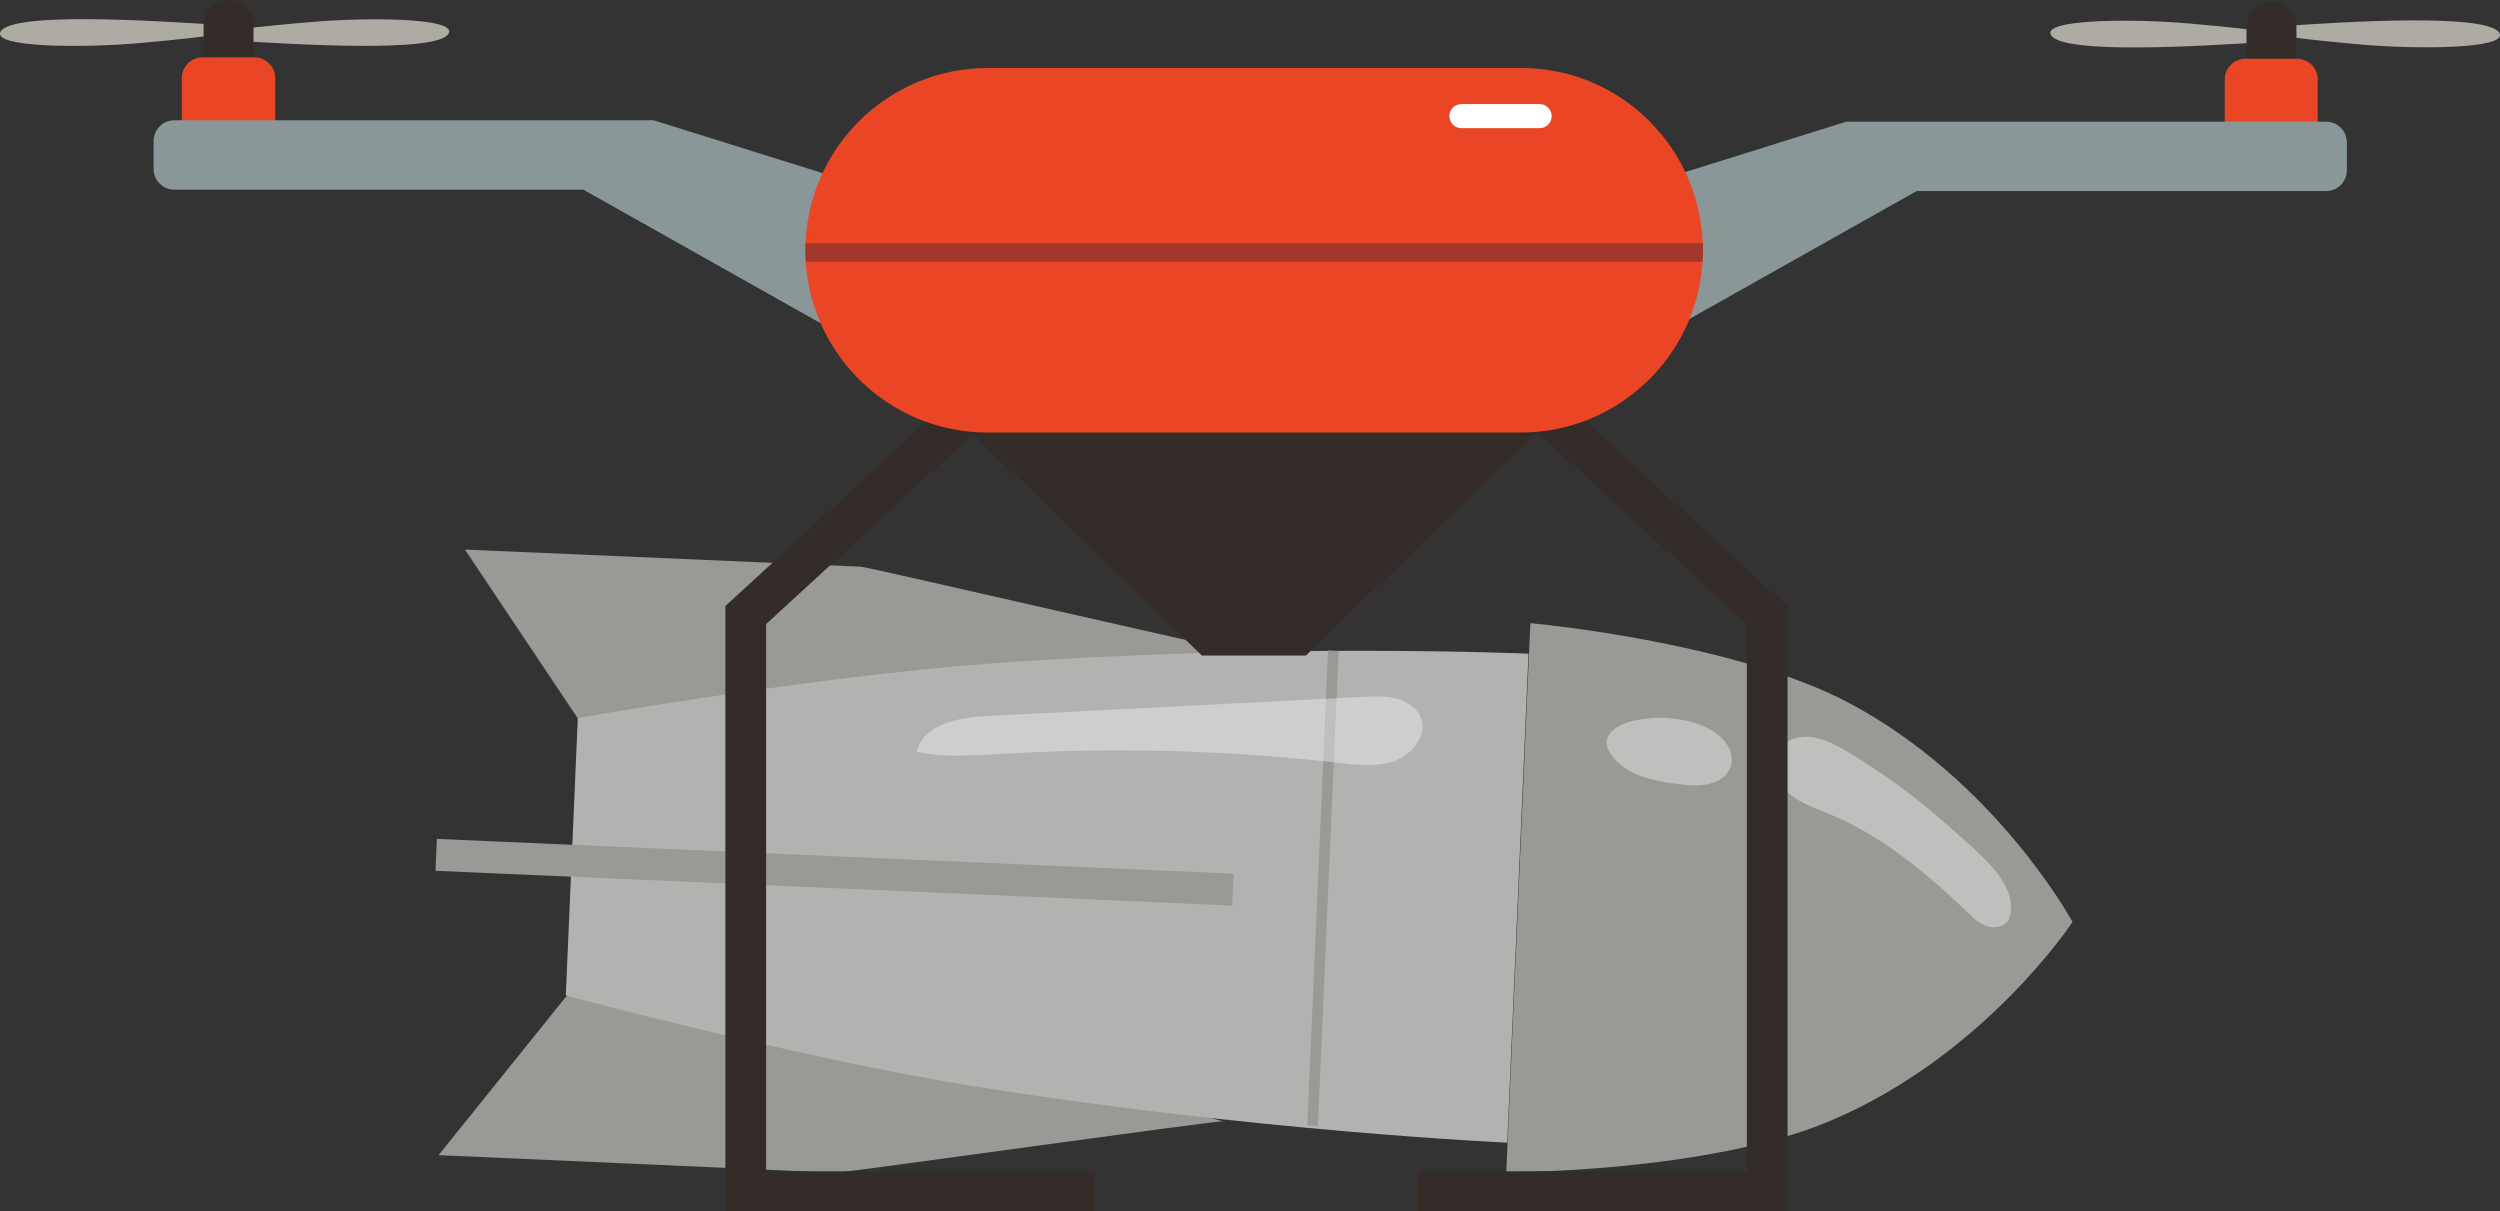
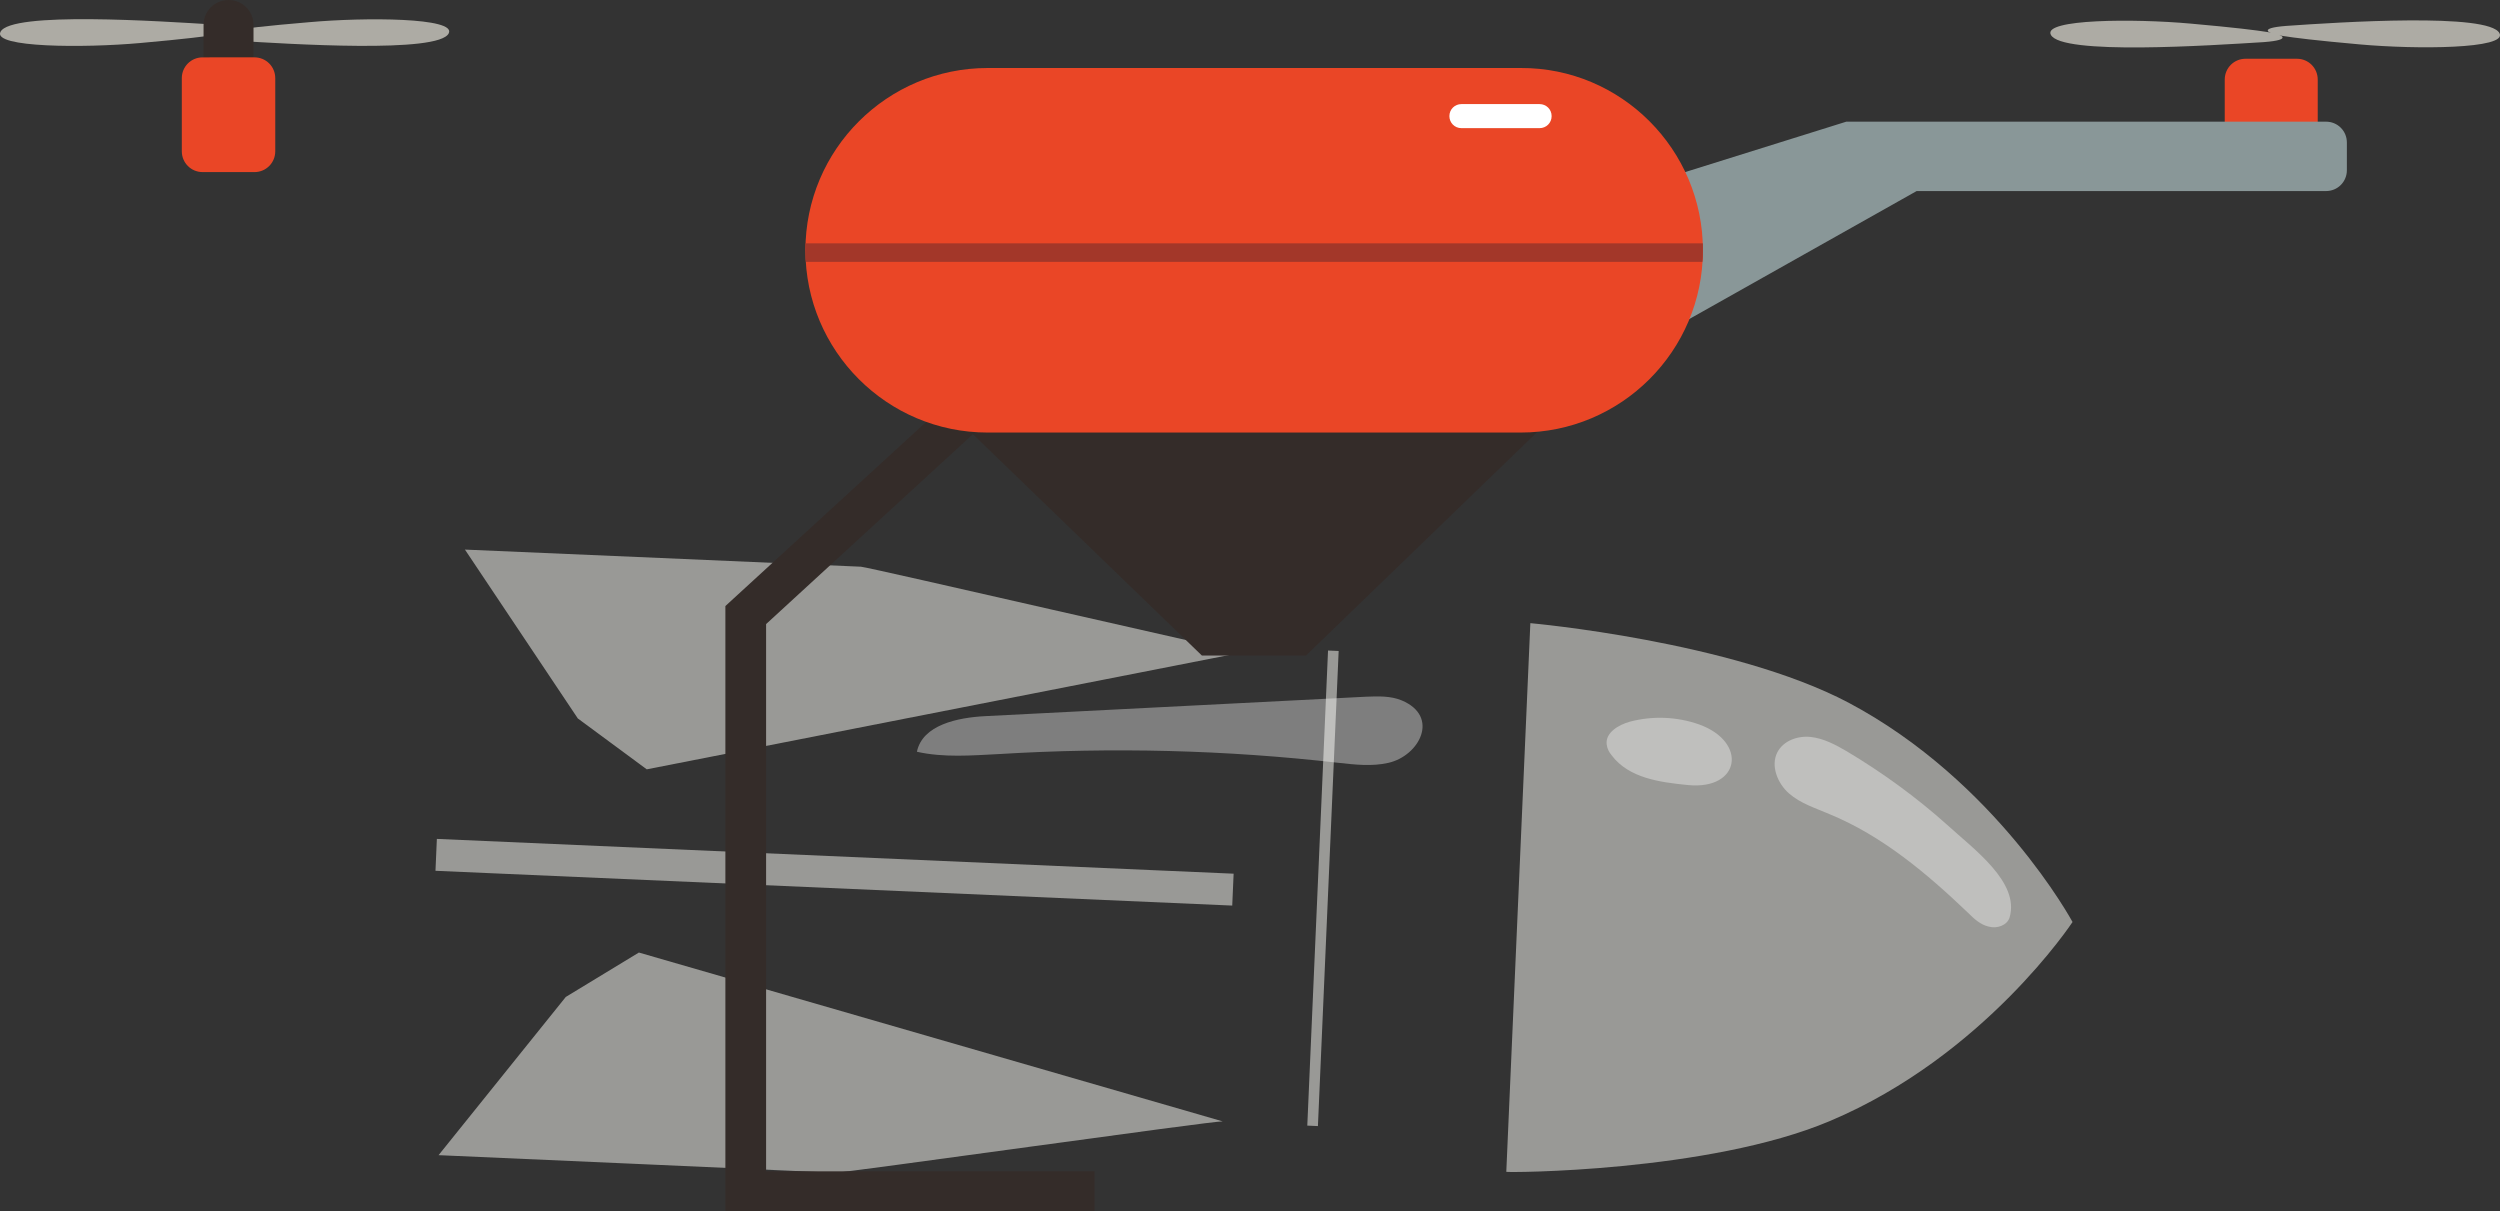
<svg xmlns="http://www.w3.org/2000/svg" version="1.1" id="Layer_1" x="0px" y="0px" viewBox="0 0 540.4 261.8" style="enable-background:new 0 0 540.4 261.8;" xml:space="preserve">
  <rect x="0" y="0" width="540.4" height="261.8" fill="#333333" stroke="none" />
  <style type="text/css">
	.st0{fill:#999996;}
	.st1{fill:#B2B2B1;}
	.st2{opacity:0.37;fill:#FFFFFF;}
	.st3{fill:#342C29;}
	.st4{fill:#ADABA4;}
	.st5{fill:#EA4626;}
	.st6{fill:#899798;}
	.st7{fill:#A33729;}
	.st8{fill:#FFFFFF;}
</style>
  <g>
    <path class="st0" d="M268.7,141c-1.6,0-80.9-18.4-82.6-18.5c-1.7-0.1-85.6-3.7-85.6-3.7l24.4,36.5l14.9,11L268.7,141z" />
    <path class="st0" d="M264.3,242.4c-1.6-0.2-82.2,11.2-83.9,11.1c-1.7-0.1-85.6-3.8-85.6-3.8l27.5-34.2l15.8-9.6L264.3,242.4z" />
    <path class="st0" d="M395.6,242.3c33.4-14.1,52.4-43,52.4-43s-16.4-30.4-48.4-47.4c-25.2-13.3-68.8-17.2-68.8-17.2l-2.6,59.3   l-2.6,59.3C325.5,253.5,369.4,253.4,395.6,242.3z" />
-     <path class="st1" d="M328.1,194.1l2.3-52.8c0,0-55.2-2.4-117.2,2.2c-37.7,2.8-88.3,11.7-88.3,11.7l-1.3,30l-1.3,30   c0,0,49.6,13.3,86.9,19.4c61.3,9.9,116.6,12.4,116.6,12.4L328.1,194.1z" />
    <rect x="176.9" y="102.3" transform="matrix(-4.360802e-02 0.999 -0.999 -4.360802e-02 376.572 16.594)" class="st0" width="6.9" height="172.4" />
    <path class="st2" d="M399.2,162.4c-2.4-1.4-5-2.8-7.8-3.1c-2.8-0.3-5.9,0.8-7.2,3.3c-1.5,2.9,0,6.7,2.5,8.9   c2.5,2.2,5.8,3.2,8.8,4.5c11.4,4.7,21,12.8,29.9,21.3c1.3,1.3,2.7,2.6,4.5,3c1.8,0.5,4-0.3,4.5-2c2.2-7.6-7.7-14.7-13.5-20   C414.2,172.3,406.9,167,399.2,162.4z" />
    <path class="st2" d="M367.3,156.6c-4.8-1.7-10.1-1.9-15-0.6c-2.5,0.7-5.3,2.4-5,4.9c0.1,0.9,0.5,1.7,1.1,2.4   c3.7,4.9,10.4,5.8,16.5,6.4C376.2,170.8,377.8,160.4,367.3,156.6z" />
    <rect x="234.6" y="190.9" transform="matrix(-4.360802e-02 0.999 -0.999 -4.360802e-02 490.304 -85.323)" class="st0" width="102.8" height="2.3" />
    <path class="st2" d="M303,151.4c-2.4-1-5.1-0.9-7.7-0.8c-27.4,1.4-54.9,2.8-82.3,4.2c-6,0.3-13.6,1.9-14.8,7.7   c5.8,1.3,11.8,0.8,17.7,0.5c24.5-1.5,49.1-0.9,73.5,1.9c3.6,0.4,7.2,0.8,10.7,0C306.8,163.4,311.3,154.9,303,151.4z" />
  </g>
  <g>
    <polygon class="st3" points="272.2,92.6 270,92.6 209,92.6 259.8,141.7 270,141.7 272.2,141.7 282.3,141.7 333.1,92.6  " />
    <g>
-       <polygon class="st3" points="306.5,261.8 386.4,261.8 386.4,131 334.5,83.5 328.6,90 377.6,134.9 377.6,253.2 306.5,253.2   " />
      <polygon class="st3" points="236.6,261.8 156.8,261.8 156.8,131 208.6,83.5 214.5,90 165.6,134.9 165.6,253.2 236.6,253.2   " />
    </g>
    <path class="st4" d="M49.4,6.9c0,0,3.3-1.1-3.2-1.6C34.7,4.6,2.3,2.4,0.1,6.9c-1.7,3.4,18,3.5,30.2,2.4C49.4,7.6,49.4,6.9,49.4,6.9   z" />
    <path class="st4" d="M47.7,7.2c0,0-3.3,1.1,3.2,1.6C62.4,9.5,94.9,11.6,97,7.2c1.7-3.4-18-3.5-30.2-2.4C47.7,6.4,47.7,7.2,47.7,7.2   z" />
    <path class="st3" d="M54.8,13.1c0,3-2.4,5.4-5.4,5.4l0,0c-3,0-5.4-2.4-5.4-5.4V5.4c0-3,2.4-5.4,5.4-5.4l0,0c3,0,5.4,2.4,5.4,5.4   V13.1z" />
    <path class="st5" d="M59.5,32.7c0,2.5-2,4.5-4.5,4.5H43.8c-2.5,0-4.5-2-4.5-4.5V16.9c0-2.5,2-4.5,4.5-4.5H55c2.5,0,4.5,2,4.5,4.5   V32.7z" />
-     <path class="st6" d="M234.7,68.3c0,2.5-2,4.5-4.5,4.5h-47.6L126.1,41H37.7c-2.5,0-4.5-2-4.5-4.5v-6c0-2.5,2-4.5,4.5-4.5h103.6   l40.6,12.7h48.4c2.5,0,4.5,2,4.5,4.5V68.3z" />
    <path class="st4" d="M491,7.2c0,0-3.2-1.1,3.2-1.6c11.4-0.8,43.9-2.9,46.1,1.6c1.7,3.4-18,3.5-30.2,2.4C491,7.9,491,7.2,491,7.2z" />
    <path class="st4" d="M492.6,7.5c0,0,3.2,1.1-3.2,1.6C478,9.8,445.5,12,443.3,7.5c-1.7-3.4,18-3.5,30.2-2.4   C492.6,6.8,492.6,7.5,492.6,7.5z" />
-     <path class="st3" d="M485.6,13.4c0,3,2.4,5.4,5.4,5.4l0,0c3,0,5.4-2.4,5.4-5.4V5.8c0-3-2.4-5.4-5.4-5.4l0,0c-3,0-5.4,2.4-5.4,5.4   V13.4z" />
    <path class="st5" d="M480.9,33c0,2.5,2,4.5,4.5,4.5h11.1c2.5,0,4.5-2,4.5-4.5V17.2c0-2.5-2-4.5-4.5-4.5h-11.1c-2.5,0-4.5,2-4.5,4.5   V33z" />
    <path class="st6" d="M305.7,68.6c0,2.5,2,4.5,4.5,4.5h47.6l56.5-31.8h88.5c2.5,0,4.5-2,4.5-4.5v-6c0-2.5-2-4.5-4.5-4.5H399.1   l-40.6,12.7h-48.4c-2.5,0-4.5,2-4.5,4.5V68.6z" />
    <path class="st5" d="M368.1,54.1c0,21.8-17.7,39.4-39.4,39.4H213.5c-21.8,0-39.4-17.7-39.4-39.4l0,0c0-21.8,17.7-39.4,39.4-39.4   h115.2C350.4,14.6,368.1,32.3,368.1,54.1L368.1,54.1z" />
    <path class="st7" d="M174.1,54.1c0,0.8,0,1.7,0.1,2.5H368c0.1-0.8,0.1-1.7,0.1-2.5c0-0.5,0-1,0-1.5H174.1   C174.1,53.1,174.1,53.6,174.1,54.1z" />
    <path class="st8" d="M335.4,25.1c0,1.5-1.2,2.6-2.6,2.6h-16.9c-1.5,0-2.6-1.2-2.6-2.6l0,0c0-1.5,1.2-2.6,2.6-2.6h16.9   C334.2,22.5,335.4,23.6,335.4,25.1L335.4,25.1z" />
  </g>
</svg>